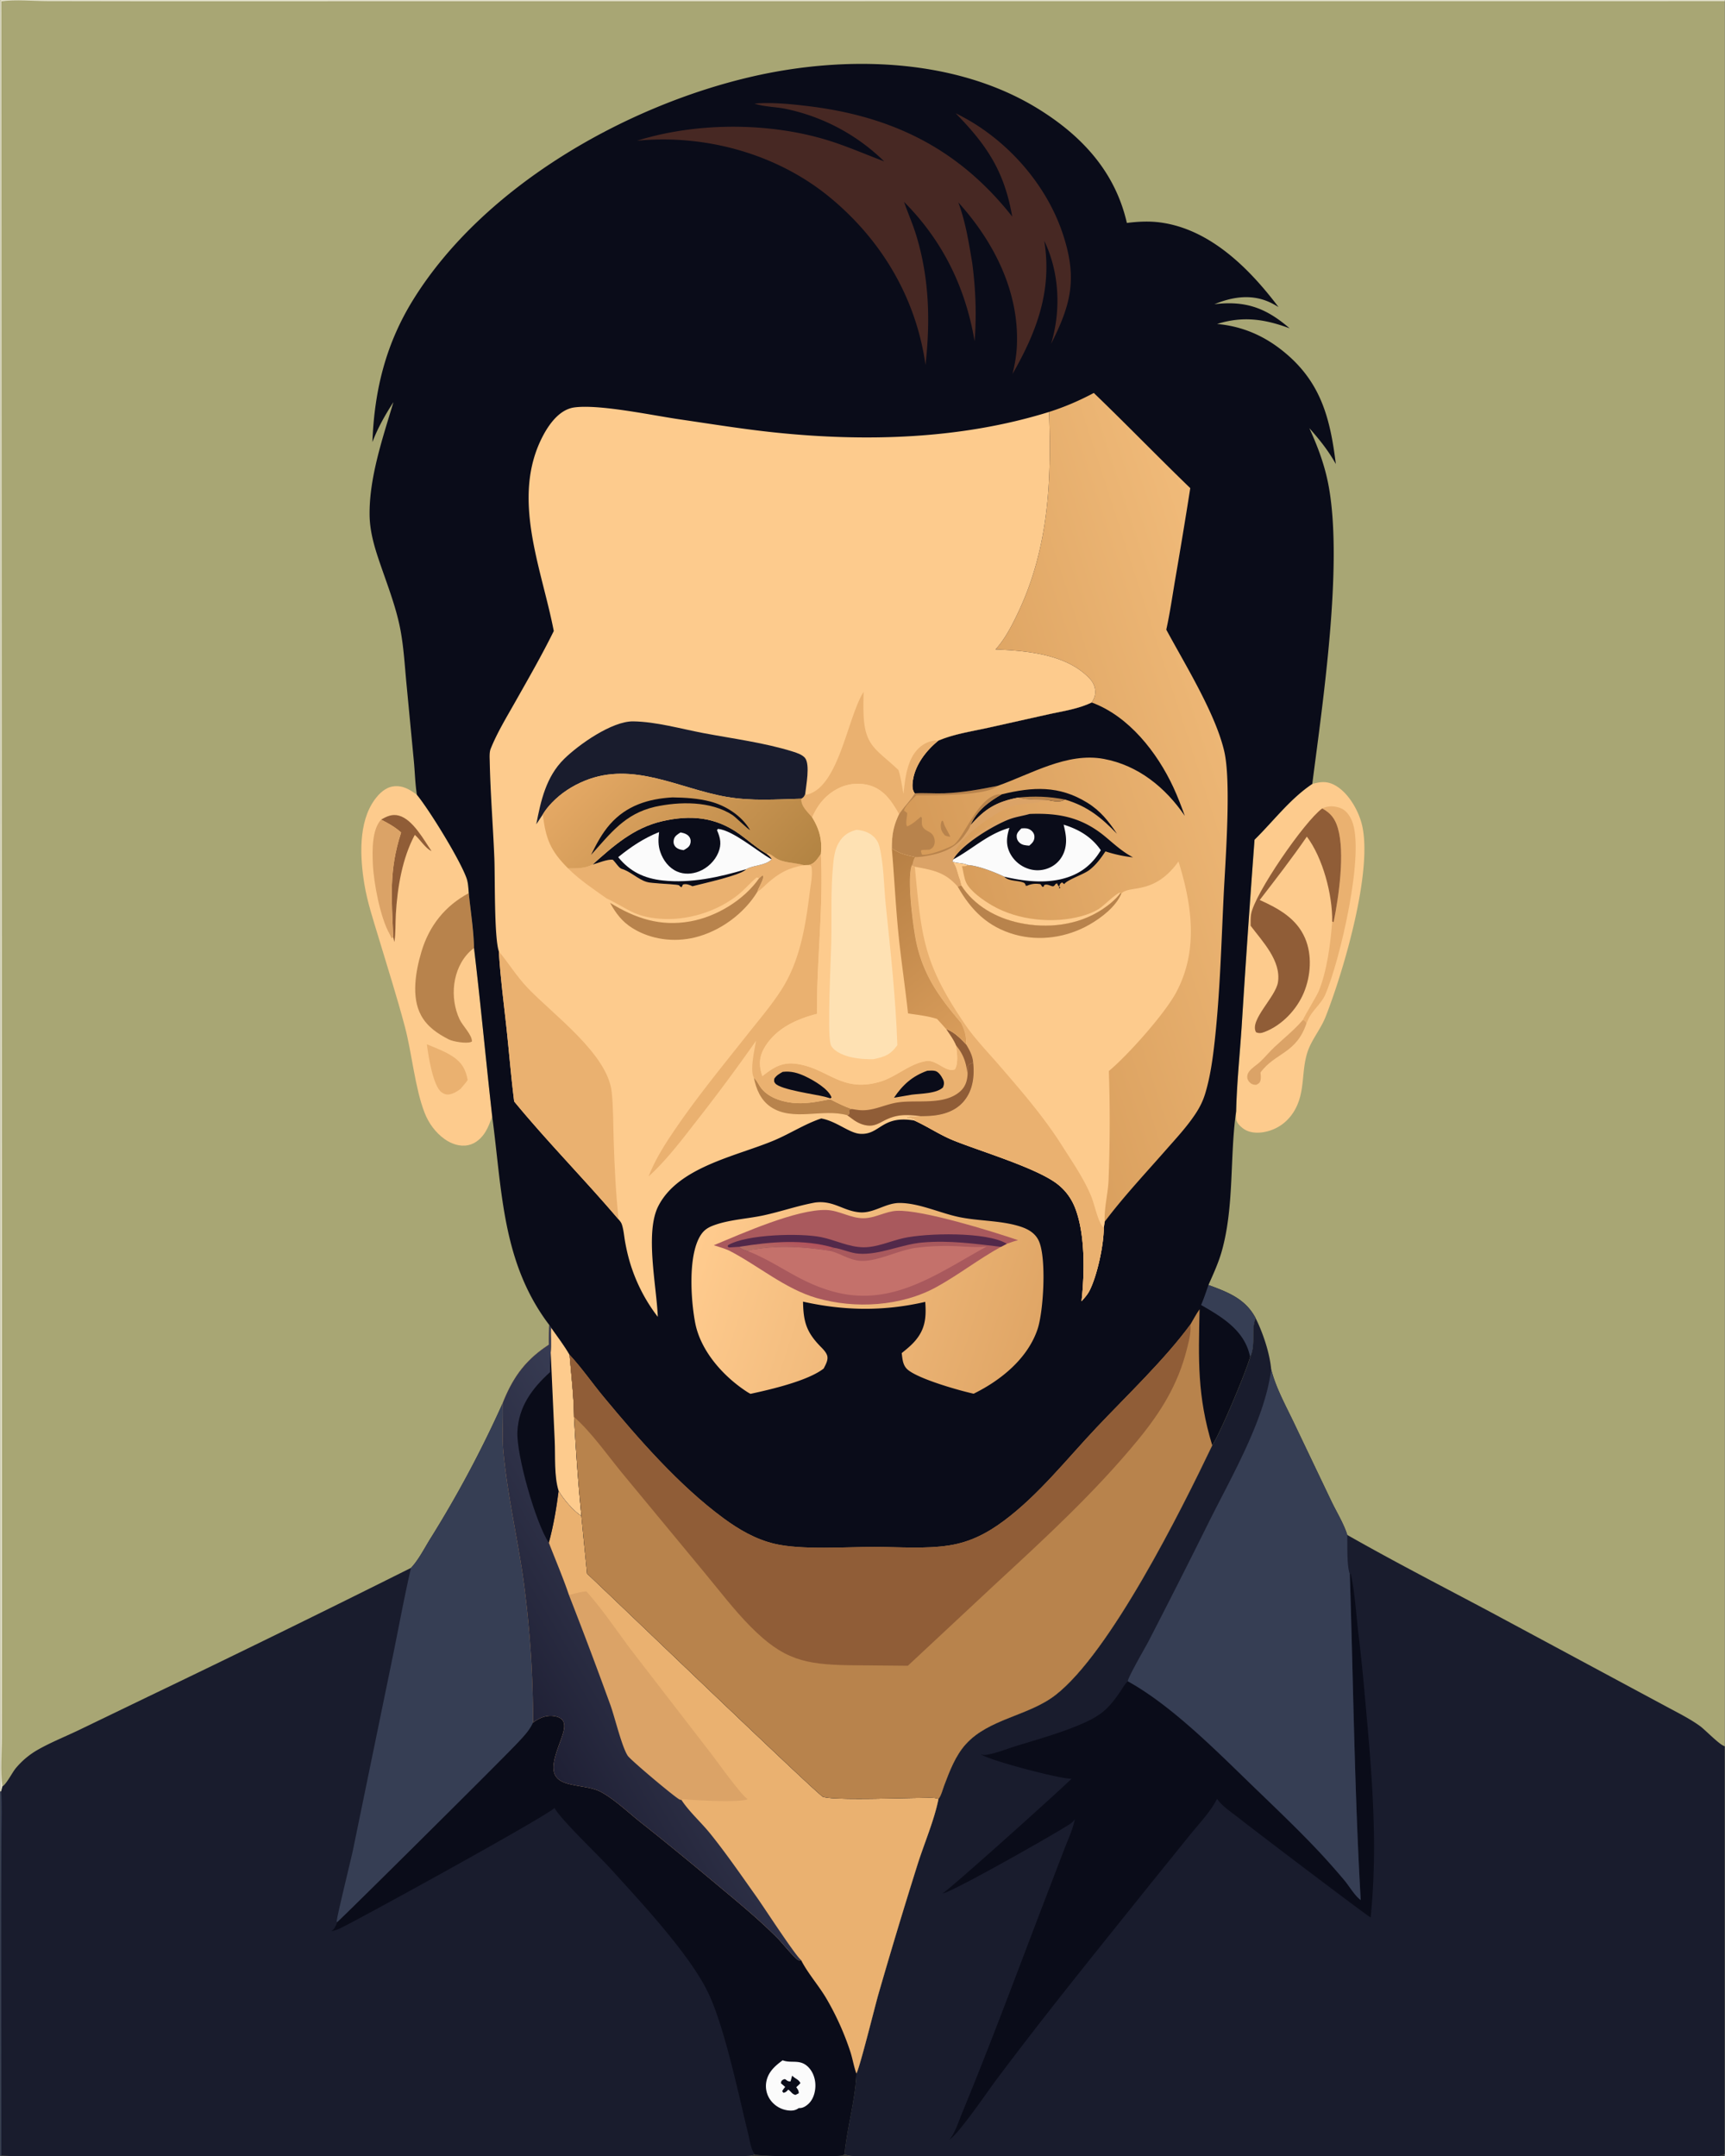
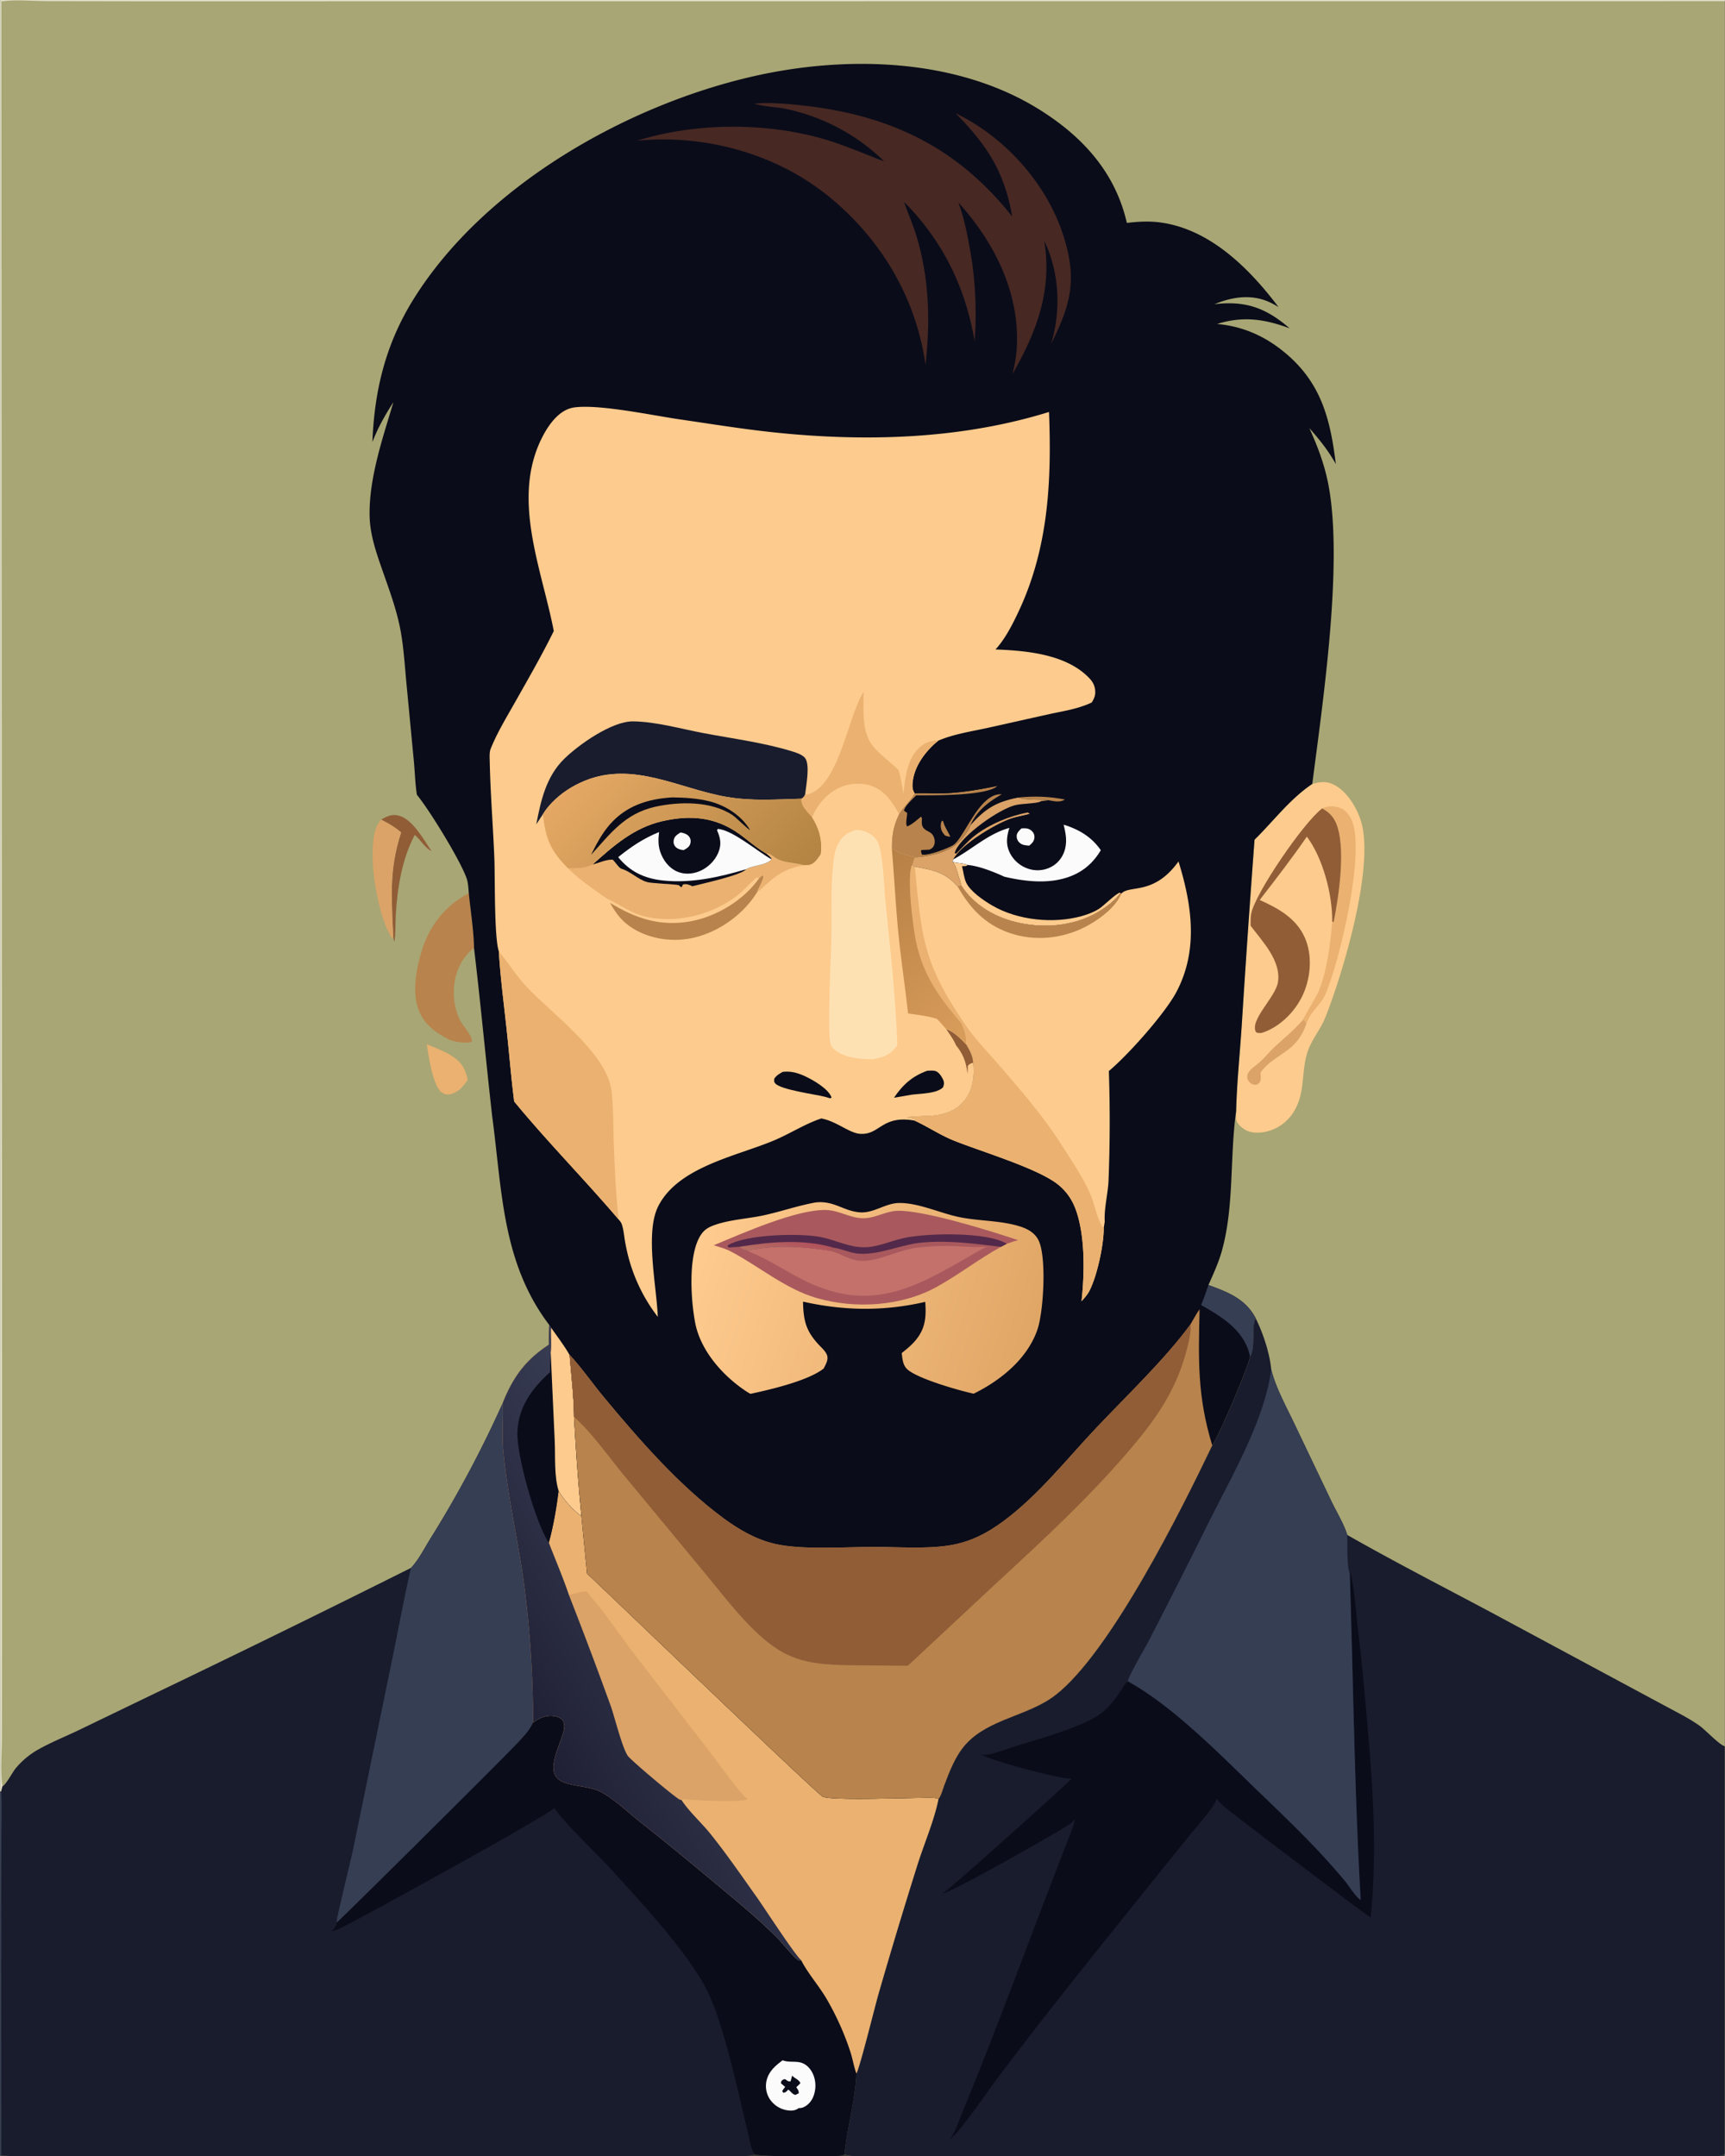
<svg xmlns="http://www.w3.org/2000/svg" version="1.1" style="display: block;" viewBox="0 0 1638 2048" width="1024" height="1280">
  <rect x="0" y="0" width="1638" height="2048" fill="#333333" stroke="none" />
  <defs>
    <linearGradient id="Gradient1" gradientUnits="userSpaceOnUse" x1="501.229" y1="1639.59" x2="671.723" y2="1539.08">
      <stop class="stop0" offset="0" stop-opacity="1" stop-color="rgb(31,32,53)" />
      <stop class="stop1" offset="1" stop-opacity="1" stop-color="rgb(55,59,82)" />
    </linearGradient>
    <linearGradient id="Gradient2" gradientUnits="userSpaceOnUse" x1="975.031" y1="1287.02" x2="661.143" y2="1186.55">
      <stop class="stop0" offset="0" stop-opacity="1" stop-color="rgb(224,166,102)" />
      <stop class="stop1" offset="1" stop-opacity="1" stop-color="rgb(255,203,142)" />
    </linearGradient>
    <linearGradient id="Gradient3" gradientUnits="userSpaceOnUse" x1="748.995" y1="1177.66" x2="746.022" y2="1193.25">
      <stop class="stop0" offset="0" stop-opacity="1" stop-color="rgb(177,83,92)" />
      <stop class="stop1" offset="1" stop-opacity="1" stop-color="rgb(181,110,100)" />
    </linearGradient>
    <linearGradient id="Gradient4" gradientUnits="userSpaceOnUse" x1="870.992" y1="820.964" x2="1207.4" y2="711.828">
      <stop class="stop0" offset="0" stop-opacity="1" stop-color="rgb(213,154,88)" />
      <stop class="stop1" offset="1" stop-opacity="1" stop-color="rgb(240,186,121)" />
    </linearGradient>
    <linearGradient id="Gradient5" gradientUnits="userSpaceOnUse" x1="724.408" y1="865.547" x2="570.092" y2="716.972">
      <stop class="stop0" offset="0" stop-opacity="1" stop-color="rgb(179,132,67)" />
      <stop class="stop1" offset="1" stop-opacity="1" stop-color="rgb(228,168,100)" />
    </linearGradient>
    <linearGradient id="Gradient6" gradientUnits="userSpaceOnUse" x1="819.147" y1="833.039" x2="932.452" y2="973.752">
      <stop class="stop0" offset="0" stop-opacity="1" stop-color="rgb(183,128,69)" />
      <stop class="stop1" offset="1" stop-opacity="1" stop-color="rgb(217,157,91)" />
    </linearGradient>
  </defs>
  <path transform="translate(0,0)" fill="rgb(168,166,116)" d="M 0 0 L 0.746 0 L 1638 0 L 1638 1.11 L 1638 1658.75 L 1638 2046.25 C 1637.13 2046.68 1636.26 2047.22 1635.32 2047.5 C 1628.33 2049.55 1597.22 2048 1587.9 2048 L 1454.48 2048.02 L 813.234 2048 C 809.129 2047.96 805.592 2048.27 801.87 2046.31 C 801.183 2046.73 800.762 2047.05 800.03 2047.32 C 794.599 2049.33 721.586 2048.54 717.138 2046.52 C 714.817 2047.58 713.077 2047.87 710.558 2047.94 C 667.231 2049.05 623.603 2048.01 580.25 2048.02 L 321.15 2048.04 L 111.916 2048.03 C 75.096 2048.03 37.841 2049.2 1.064 2047.73 L 0 2047.75 L 0 1701.73 L 0 0 z" />
  <path transform="translate(0,0)" fill="rgb(227,225,204)" d="M 0.746 0 L 1638 0 L 1638 1.11 L 475.819 1.178 L 139.554 1.226 L 44.829 1.078 C 30.967 1.037 14.694 -0.631 1.079 1.279 L 0.746 0 z" />
  <path transform="translate(0,0)" fill="rgb(227,225,204)" d="M 0 0 L 0.746 0 L 1.079 1.279 L 1.669 1223.63 L 1.696 1553.19 L 1.585 1650.35 C 1.574 1665.33 -0.042 1682.21 2.103 1696.9 L 0.883 1701.75 L 0 1701.73 L 0 0 z" />
-   <path transform="translate(0,0)" fill="rgb(253,203,141)" d="M 467.305 1060.66 C 465.506 1065.42 463.743 1070.34 461.135 1074.73 C 457.442 1080.94 451.773 1086.28 444.522 1087.79 C 436.606 1089.43 428.6 1086.65 422.165 1082.09 C 413.484 1075.95 406.892 1066.88 403.074 1057.03 C 393.893 1033.36 391.078 1000.64 384.345 975.251 C 376.824 946.896 367.851 918.834 359.415 890.733 C 354.414 874.075 348.75 857.228 345.909 840.042 C 341.745 814.854 339.852 781.141 355.766 759.471 C 360.099 753.572 365.946 747.934 373.512 746.975 C 382.38 745.852 389.006 750.009 395.774 754.968 C 407.978 769.875 436.963 817.162 442.97 834.272 C 444.522 838.694 444.656 843.722 445.053 848.375 C 446.737 865.482 449.699 883.436 450.033 900.556 C 456.378 953.832 461.312 1007.33 467.305 1060.66 z" />
  <path transform="translate(0,0)" fill="rgb(234,177,112)" d="M 405.236 991.964 C 413.305 995.378 422.69 998.777 429.944 1003.66 C 438.671 1009.53 442.109 1015.83 444.001 1025.94 C 441.937 1028.89 439.557 1031.58 437.224 1034.33 C 434.333 1036.64 430.506 1038.89 426.821 1039.54 C 423.931 1040.04 421.537 1039.29 419.189 1037.57 C 410.987 1031.56 406.496 1002.24 405.236 991.964 z" />
  <path transform="translate(0,0)" fill="rgb(144,93,55)" d="M 361.771 778.563 C 367.261 775.421 372.204 773.006 378.713 774.783 C 391.904 778.385 402.347 797.805 409.656 808.449 C 403.747 805.804 398.835 797.367 393.768 793.047 C 381.81 815.312 377.195 843.365 375.753 868.488 C 375.255 877.165 375.708 886.292 374.376 894.862 L 373.297 890.172 C 371.799 853.288 369.041 826.877 380.786 790.774 C 375.056 785.639 368.592 782.037 361.771 778.563 z" />
  <path transform="translate(0,0)" fill="rgb(219,163,103)" d="M 373.297 890.172 L 371.774 891.34 C 371.184 889.948 370.621 888.587 369.868 887.274 C 360.92 871.693 354.585 838 353.907 820.028 C 353.449 807.888 352.946 788.153 361.771 778.563 C 368.592 782.037 375.056 785.639 380.786 790.774 C 369.041 826.877 371.799 853.288 373.297 890.172 z" />
  <path transform="translate(0,0)" fill="rgb(184,131,76)" d="M 450.033 900.556 C 448.67 901.558 447.336 902.601 446.118 903.778 C 429.297 920.03 426.699 947.743 436.301 968.283 C 439.164 974.407 448.26 983.06 448.051 989.351 C 447.699 989.508 447.354 989.684 446.995 989.824 C 442.661 991.511 430.081 989.429 425.963 987.309 C 415.27 981.804 405.69 975.362 399.774 964.568 C 390.163 947.033 394.681 922.181 400.08 904.059 C 407.427 879.398 422.465 860.487 445.053 848.375 C 446.737 865.482 449.699 883.436 450.033 900.556 z" />
  <path transform="translate(0,0)" fill="rgb(253,203,141)" d="M 1246.19 744.679 C 1253.99 742.552 1260.08 741.774 1267.58 745.842 C 1280.11 752.63 1289.62 769.025 1293.13 782.436 C 1304.53 826.093 1275.36 924.193 1258.71 966.184 C 1254.09 977.824 1245.34 987.81 1241.55 999.67 C 1235.57 1018.34 1239.69 1037.3 1229.2 1055.08 C 1223.28 1065.11 1214.22 1072.07 1202.87 1074.84 C 1196.17 1076.48 1187.98 1076.62 1181.93 1072.9 C 1179 1071.1 1174.62 1067.22 1174.01 1063.64 C 1173.57 1061.1 1173.83 1058.16 1173.88 1055.59 C 1174.52 1028.67 1177.4 1001.44 1179.16 974.536 A 15008.7 15008.7 0 0 1 1191.35 797.662 C 1209.29 780.018 1225.17 758.719 1246.19 744.679 z" />
  <path transform="translate(0,0)" fill="rgb(219,163,103)" d="M 1237.34 968.733 C 1239.57 969.793 1239.62 969.779 1240.71 971.98 C 1231.13 1000.97 1210.94 999.824 1197.02 1018.76 C 1197.26 1021.05 1197.56 1023.96 1197.03 1026.19 C 1196.41 1028.78 1195.1 1029.42 1192.89 1030.53 C 1190.99 1030.4 1189.56 1030.31 1187.96 1029.2 C 1186.04 1027.86 1184.62 1025.79 1184.43 1023.42 C 1184.28 1021.53 1184.92 1019.65 1186 1018.12 C 1188.59 1014.44 1193.39 1011.73 1196.68 1008.61 C 1201.41 1004.15 1205.55 999.079 1210.29 994.617 C 1219 986.419 1228.48 978.901 1236.36 969.87 L 1237.34 968.733 z" />
  <path transform="translate(0,0)" fill="rgb(234,177,112)" d="M 1255.65 767.936 C 1261.29 765.279 1266.79 765.434 1272.64 767.457 C 1278.01 769.31 1281.61 774.429 1283.75 779.44 C 1296.72 809.777 1272.21 913.147 1258.63 944.634 C 1254.62 953.937 1245.6 960.011 1241.88 969.429 C 1241.54 970.29 1241.1 971.141 1240.71 971.98 C 1239.62 969.779 1239.57 969.793 1237.34 968.733 C 1237.54 967.32 1250.34 946.233 1252.2 941.761 C 1260.27 922.296 1263.49 896.22 1265.13 875.386 L 1266.49 875.913 C 1271.33 851.88 1277.44 810.184 1270.46 786.525 C 1267.83 777.612 1263.72 772.411 1255.65 767.936 z" />
  <path transform="translate(0,0)" fill="rgb(144,93,55)" d="M 1255.65 767.936 C 1263.72 772.411 1267.83 777.612 1270.46 786.525 C 1277.44 810.184 1271.33 851.88 1266.49 875.913 L 1265.13 875.386 C 1265.46 849.795 1256.23 814.944 1241.05 794.721 C 1226.86 815.337 1211.55 835.081 1196.28 854.901 C 1214.09 862.93 1231.25 872.349 1239.33 891.179 C 1246.21 907.198 1244.81 927.042 1238.19 942.904 C 1231.49 958.975 1217.42 973.925 1200.96 980.223 C 1197.94 981.376 1195.79 981.83 1192.79 980.545 C 1186.17 969.151 1211.38 947.253 1213.6 933.046 C 1216.78 912.684 1198.91 894.355 1187.63 879.375 C 1187.64 875.838 1187.5 872.04 1188.05 868.545 C 1191.04 849.572 1238.82 780.064 1255.65 767.936 z" />
  <path transform="translate(0,0)" fill="rgb(25,28,45)" d="M 1192.43 1252.19 C 1199.31 1266.04 1205.76 1285.14 1207.15 1300.64 C 1211.53 1318.36 1221.5 1336.13 1229.31 1352.63 L 1264.48 1426.29 C 1269.26 1436.24 1276.32 1447.7 1279.43 1458.06 C 1324.03 1483.46 1369.78 1506.97 1415.09 1531.08 L 1583.74 1621.74 C 1593.98 1627.26 1605.06 1632.78 1614.49 1639.63 C 1619.48 1643.25 1633.54 1658.02 1638 1658.75 L 1638 2046.25 C 1637.13 2046.68 1636.26 2047.22 1635.32 2047.5 C 1628.33 2049.55 1597.22 2048 1587.9 2048 L 1454.48 2048.02 L 813.234 2048 C 809.129 2047.96 805.592 2048.27 801.87 2046.31 C 804.347 2020.6 812.003 1995.41 813.138 1969.55 C 815.562 1967.43 830.958 1905.31 833.945 1894.88 A 5364.8 5364.8 0 0 1 871.374 1770.8 C 877.704 1750.88 887.173 1728.98 891.203 1708.8 C 893.735 1705.75 895.162 1699.79 896.603 1695.98 C 901.752 1682.36 907.287 1667.63 917.222 1656.7 C 939.122 1632.6 976.47 1629.99 1001.98 1610.37 C 1054.14 1570.24 1121.99 1434.05 1151.18 1372.95 C 1158.87 1361.18 1183.4 1302.99 1187.21 1288.86 C 1192.78 1277.35 1187.74 1262.55 1192.43 1252.19 z" />
  <path transform="translate(0,0)" fill="rgb(10,12,25)" d="M 1281.84 1495.19 L 1282.8 1495.15 C 1286.71 1512.38 1287.92 1534.86 1290.15 1552.97 C 1293.62 1581.24 1296.01 1609.59 1298.53 1637.96 C 1303.99 1699.37 1307.86 1759.86 1301.64 1821.39 C 1298.98 1820.48 1189.45 1737.35 1176.22 1726.81 C 1169.88 1721.76 1160.1 1715.43 1155.79 1708.66 C 1149.88 1720.56 1139.06 1731.86 1130.68 1742.2 L 1093.27 1788.54 C 1043.19 1851.11 992.464 1913.46 944.543 1977.71 C 937.416 1987.27 909.777 2027.82 901.611 2032.29 C 906.921 2026.24 910.316 2015.11 913.4 2007.64 C 940.3 1942.48 964.954 1876.03 990.117 1810.16 L 1010.21 1757.76 C 1013.86 1748.22 1018.7 1738.06 1020.7 1728.05 C 1019.47 1729.82 1018.17 1731.19 1016.39 1732.4 C 1002.87 1741.51 905.049 1796.84 895.776 1798.4 C 895.526 1798.44 895.274 1798.46 895.023 1798.5 C 899.745 1796.77 1016.06 1692.11 1017.49 1689.59 C 1008.17 1690.32 938.022 1671.89 931.25 1666.26 C 933.136 1666.97 934.762 1667.18 936.776 1666.88 C 945.602 1665.56 955.225 1661.58 963.769 1658.92 C 985.857 1652.03 1008.78 1645.86 1029.89 1636.36 C 1046.74 1628.79 1053.62 1621.77 1063.85 1606.81 C 1065.95 1603.74 1068.21 1599.48 1071.01 1597.07 C 1112.32 1619.85 1154.87 1662.88 1188.92 1695.8 C 1210.38 1716.55 1232.19 1737.2 1252.64 1758.95 A 700.663 700.663 0 0 1 1276.84 1786.31 C 1281.35 1791.7 1286.66 1800.95 1292.21 1804.86 C 1286.26 1701.83 1285.17 1598.33 1281.84 1495.19 z" />
  <path transform="translate(0,0)" fill="rgb(54,62,84)" d="M 1207.15 1300.64 C 1211.53 1318.36 1221.5 1336.13 1229.31 1352.63 L 1264.48 1426.29 C 1269.26 1436.24 1276.32 1447.7 1279.43 1458.06 C 1279.68 1467.18 1278.85 1487.33 1281.84 1495.19 C 1285.17 1598.33 1286.26 1701.83 1292.21 1804.86 C 1286.66 1800.95 1281.35 1791.7 1276.84 1786.31 A 700.663 700.663 0 0 0 1252.64 1758.95 C 1232.19 1737.2 1210.38 1716.55 1188.92 1695.8 C 1154.87 1662.88 1112.32 1619.85 1071.01 1597.07 C 1071.12 1593.17 1087.57 1564.98 1090.36 1559.64 A 7726.4 7726.4 0 0 0 1147.89 1445.98 C 1169.33 1402.88 1201.36 1348.27 1207.15 1300.64 z" />
  <path transform="translate(0,0)" fill="rgb(25,28,45)" d="M 521.418 1258.52 L 523.225 1261 C 529.102 1269.49 535.686 1277.98 540.799 1286.93 C 542.371 1306.46 544.804 1326.31 545.004 1345.9 C 546.776 1377.22 548.916 1408.81 552.043 1440.03 L 557.416 1494.79 C 583.761 1519.47 777.118 1705.48 781.491 1706.79 C 791.666 1710.41 857.037 1707.85 872.822 1707.87 C 877.738 1707.88 886.866 1706.94 891.203 1708.8 C 887.173 1728.98 877.704 1750.88 871.374 1770.8 A 5364.8 5364.8 0 0 0 833.945 1894.88 C 830.958 1905.31 815.562 1967.43 813.138 1969.55 C 812.003 1995.41 804.347 2020.6 801.87 2046.31 C 801.183 2046.73 800.762 2047.05 800.03 2047.32 C 794.599 2049.33 721.586 2048.54 717.138 2046.52 C 714.817 2047.58 713.077 2047.87 710.558 2047.94 C 667.231 2049.05 623.603 2048.01 580.25 2048.02 L 321.15 2048.04 L 111.916 2048.03 C 75.096 2048.03 37.841 2049.2 1.064 2047.73 L 0 2047.75 L 0 1701.73 L 0.883 1701.75 L 2.103 1696.9 C 6.007 1694.64 11.407 1683.68 14.782 1679.64 A 76.181 76.181 0 0 1 35.817 1662.05 C 47.714 1655.28 60.936 1649.95 73.323 1644.07 L 140.54 1611.63 A 16984.6 16984.6 0 0 0 390.151 1489.36 C 397.099 1482.11 402.851 1470.82 408.135 1462.25 A 1066.36 1066.36 0 0 0 477.276 1332.8 C 486.953 1308.27 498.997 1291.76 521.149 1277.33 C 520.97 1271.07 521.248 1264.79 521.418 1258.52 z" />
  <path transform="translate(0,0)" fill="rgb(54,62,84)" d="M 0 1701.73 L 0.883 1701.75 C 1.84 1715.53 1.185 1729.63 1.134 1743.44 L 0.924 1817.87 L 1.064 2047.73 L 0 2047.75 L 0 1701.73 z" />
  <path transform="translate(0,0)" fill="rgb(54,62,84)" d="M 477.276 1332.8 L 477.328 1333.81 C 477.989 1348.46 476.443 1363 477.769 1377.7 C 481.404 1417.96 490.574 1457.71 496.518 1497.65 A 1012.69 1012.69 0 0 1 506.125 1636.31 C 502.852 1643.85 496.511 1650.26 490.94 1656.21 C 476.282 1671.86 321.861 1825.09 320.073 1825.92 L 319.632 1825.31 C 319.135 1822.95 333.29 1765.92 335.099 1757.09 L 372.259 1576.39 C 378.24 1547.4 383.495 1518.2 390.151 1489.36 C 397.099 1482.11 402.851 1470.82 408.135 1462.25 A 1066.36 1066.36 0 0 0 477.276 1332.8 z" />
  <path transform="translate(0,0)" fill="rgb(10,12,25)" d="M 506.125 1636.31 C 511.714 1632.03 518.083 1629.25 525.326 1630.06 C 528.368 1630.4 532.085 1631.47 534.043 1633.99 C 536.096 1636.64 535.94 1640.25 535.325 1643.36 C 533.047 1654.91 520.888 1676.03 527.433 1686.88 C 531.315 1693.32 540.248 1694.74 547.005 1696.09 C 554.834 1697.64 563.838 1698.45 570.915 1702.36 C 584.237 1709.73 597.067 1722.2 609.133 1731.72 C 633.549 1750.99 657.386 1770.7 681.252 1790.64 C 700.885 1807.05 720.731 1823.31 738.752 1841.51 C 742.547 1845.35 754.273 1859.98 758.073 1861.93 C 758.634 1862.22 760.098 1862.11 760.713 1861.96 C 760.842 1862.21 760.969 1862.47 761.101 1862.72 C 767.85 1875.56 778.009 1886.74 785.265 1899.38 A 262.456 262.456 0 0 1 807.509 1949.1 C 809.645 1955.76 810.797 1963.09 813.138 1969.55 C 812.003 1995.41 804.347 2020.6 801.87 2046.31 C 801.183 2046.73 800.762 2047.05 800.03 2047.32 C 794.599 2049.33 721.586 2048.54 717.138 2046.52 C 713.344 2043.76 711.704 2032.06 710.499 2027.18 C 701.363 1990.17 688.237 1926.24 672.608 1893.33 C 655.076 1856.41 607.945 1806.3 579.852 1775.23 C 568.451 1762.62 532.634 1728.65 526.458 1717.37 C 520.12 1724.59 346.12 1820.24 324.676 1830.83 C 321.292 1832.5 318.312 1833.92 314.513 1834.34 C 317.645 1832.42 318.805 1829.22 320.073 1825.92 C 321.861 1825.09 476.282 1671.86 490.94 1656.21 C 496.511 1650.26 502.852 1643.85 506.125 1636.31 z" />
  <path transform="translate(0,0)" fill="rgb(251,251,251)" d="M 743.143 1957.09 C 751.391 1960.29 759.284 1955.71 767.113 1963.15 C 772.06 1967.85 774.394 1974.96 774.252 1981.68 C 774.125 1987.7 772.139 1994.4 767.561 1998.56 C 765.005 2000.88 762.014 2002.74 758.5 2002.45 C 755.326 2004.76 752.391 2005.14 748.529 2004.71 A 24.369 24.369 0 0 1 731.418 1994.64 A 22.718 22.718 0 0 1 727.589 1977.8 C 729.255 1968.26 735.737 1962.58 743.143 1957.09 z" />
  <path transform="translate(0,0)" fill="rgb(10,12,25)" d="M 752.196 1971.63 C 754.776 1974.53 758.528 1975.23 760.019 1978.78 C 758.8 1980.22 757.523 1981.38 756.103 1982.62 C 757.466 1984.81 758.557 1985.8 758.442 1988.41 L 755.368 1989.96 C 752.267 1989.25 751.777 1987.59 749.4 1985.64 C 749.108 1985.39 748.802 1985.17 748.503 1984.94 C 746.794 1986.7 746.4 1987.38 743.967 1988 L 742.732 1986.5 C 743.32 1985.34 743.877 1984.48 744.712 1983.45 C 744.99 1983.1 745.281 1982.77 745.566 1982.43 A 121.128 121.128 0 0 0 741.518 1978.92 C 741.706 1976.78 742.46 1976.1 743.809 1974.54 L 742.102 1976.65 C 746.857 1972.58 745.601 1977.54 750.66 1977.13 L 752.196 1971.63 z" />
  <path transform="translate(0,0)" fill="rgb(234,177,112)" d="M 521.418 1258.52 L 523.225 1261 C 529.102 1269.49 535.686 1277.98 540.799 1286.93 C 542.371 1306.46 544.804 1326.31 545.004 1345.9 C 546.776 1377.22 548.916 1408.81 552.043 1440.03 L 557.416 1494.79 C 583.761 1519.47 777.118 1705.48 781.491 1706.79 C 791.666 1710.41 857.037 1707.85 872.822 1707.87 C 877.738 1707.88 886.866 1706.94 891.203 1708.8 C 887.173 1728.98 877.704 1750.88 871.374 1770.8 A 5364.8 5364.8 0 0 0 833.945 1894.88 C 830.958 1905.31 815.562 1967.43 813.138 1969.55 C 810.797 1963.09 809.645 1955.76 807.509 1949.1 A 262.456 262.456 0 0 0 785.265 1899.38 C 778.009 1886.74 767.85 1875.56 761.101 1862.72 C 760.969 1862.47 760.842 1862.21 760.713 1861.96 C 760.098 1862.11 758.634 1862.22 758.073 1861.93 C 754.273 1859.98 742.547 1845.35 738.752 1841.51 C 720.731 1823.31 700.885 1807.05 681.252 1790.64 C 657.386 1770.7 633.549 1750.99 609.133 1731.72 C 597.067 1722.2 584.237 1709.73 570.915 1702.36 C 563.838 1698.45 554.834 1697.64 547.005 1696.09 C 540.248 1694.74 531.315 1693.32 527.433 1686.88 C 520.888 1676.03 533.047 1654.91 535.325 1643.36 C 535.94 1640.25 536.096 1636.64 534.043 1633.99 C 532.085 1631.47 528.368 1630.4 525.326 1630.06 C 518.083 1629.25 511.714 1632.03 506.125 1636.31 A 1012.69 1012.69 0 0 0 496.518 1497.65 C 490.574 1457.71 481.404 1417.96 477.769 1377.7 C 476.443 1363 477.989 1348.46 477.328 1333.81 L 477.276 1332.8 C 486.953 1308.27 498.997 1291.76 521.149 1277.33 C 520.97 1271.07 521.248 1264.79 521.418 1258.52 z" />
  <path transform="translate(0,0)" fill="rgb(219,163,103)" d="M 556.684 1511.62 C 572.464 1529.18 586.155 1550.03 600.473 1568.88 L 675.731 1666.44 C 681.345 1673.75 704.253 1705.92 710.087 1709.09 C 702.067 1712.52 659.537 1710.16 648.56 1709.02 L 647.049 1709.81 C 646.523 1709.7 645.966 1709.69 645.469 1709.48 C 641.375 1707.78 598.97 1672.08 596.091 1667.87 C 590.54 1659.73 583.731 1631.2 579.662 1619.89 A 4408.07 4408.07 0 0 0 540.157 1515.03 C 545.614 1513.8 551.112 1512.19 556.684 1511.62 z" />
  <path transform="translate(0,0)" fill="url(#Gradient1)" d="M 521.418 1258.52 L 523.225 1261 C 529.102 1269.49 535.686 1277.98 540.799 1286.93 C 542.371 1306.46 544.804 1326.31 545.004 1345.9 C 546.776 1377.22 548.916 1408.81 552.043 1440.03 C 544.627 1435.4 534.627 1423.75 530.359 1416.11 C 528.37 1432.17 525.384 1449.81 521.062 1465.38 C 527.413 1481.88 534.496 1498.3 540.157 1515.03 A 4408.07 4408.07 0 0 1 579.662 1619.89 C 583.731 1631.2 590.54 1659.73 596.091 1667.87 C 598.97 1672.08 641.375 1707.78 645.469 1709.48 C 645.966 1709.69 646.523 1709.7 647.049 1709.81 C 654.433 1721.07 665.902 1731.22 674.446 1741.85 C 689.879 1761.04 704.02 1781.66 718.297 1801.73 C 725.163 1811.38 754.921 1857.24 760.713 1861.96 C 760.098 1862.11 758.634 1862.22 758.073 1861.93 C 754.273 1859.98 742.547 1845.35 738.752 1841.51 C 720.731 1823.31 700.885 1807.05 681.252 1790.64 C 657.386 1770.7 633.549 1750.99 609.133 1731.72 C 597.067 1722.2 584.237 1709.73 570.915 1702.36 C 563.838 1698.45 554.834 1697.64 547.005 1696.09 C 540.248 1694.74 531.315 1693.32 527.433 1686.88 C 520.888 1676.03 533.047 1654.91 535.325 1643.36 C 535.94 1640.25 536.096 1636.64 534.043 1633.99 C 532.085 1631.47 528.368 1630.4 525.326 1630.06 C 518.083 1629.25 511.714 1632.03 506.125 1636.31 A 1012.69 1012.69 0 0 0 496.518 1497.65 C 490.574 1457.71 481.404 1417.96 477.769 1377.7 C 476.443 1363 477.989 1348.46 477.328 1333.81 L 477.276 1332.8 C 486.953 1308.27 498.997 1291.76 521.149 1277.33 C 520.97 1271.07 521.248 1264.79 521.418 1258.52 z" />
  <path transform="translate(0,0)" fill="rgb(10,12,25)" d="M 523.225 1261 C 529.102 1269.49 535.686 1277.98 540.799 1286.93 C 542.371 1306.46 544.804 1326.31 545.004 1345.9 C 546.776 1377.22 548.916 1408.81 552.043 1440.03 C 544.627 1435.4 534.627 1423.75 530.359 1416.11 C 528.37 1432.17 525.384 1449.81 521.062 1465.38 C 509.027 1448.03 490.11 1382.2 491.233 1359.82 C 492.43 1335.96 505.218 1318.85 522.282 1303.36 C 522.253 1297.14 522.363 1291.02 522.851 1284.81 C 523.886 1277.19 522.698 1268.79 523.225 1261 z" />
  <path transform="translate(0,0)" fill="rgb(253,203,141)" d="M 523.225 1261 C 529.102 1269.49 535.686 1277.98 540.799 1286.93 C 542.371 1306.46 544.804 1326.31 545.004 1345.9 C 546.776 1377.22 548.916 1408.81 552.043 1440.03 C 544.627 1435.4 534.627 1423.75 530.359 1416.11 C 526.013 1402.4 527.324 1382.93 526.66 1368.53 L 522.851 1284.81 C 523.886 1277.19 522.698 1268.79 523.225 1261 z" />
  <path transform="translate(0,0)" fill="rgb(10,12,25)" d="M 353.511 419.917 C 355.396 370.401 366.281 326.358 392.652 284.053 C 459.419 176.945 593.455 100.55 714.098 72.758 C 802.735 52.34 908.267 54.678 987.401 104.328 C 1028.23 129.943 1059.1 163.73 1070.1 211.785 C 1080.76 210.431 1091.37 209.892 1102.05 211.344 C 1149.35 217.766 1186.7 255.305 1214.11 291.663 C 1210.72 289.593 1207.13 287.597 1203.44 286.112 C 1186.69 279.365 1169.44 282.299 1153.21 288.994 A 100.343 100.343 0 0 1 1158.45 288.439 C 1186.03 286.27 1204.17 294.21 1224.71 311.876 C 1200.87 303.047 1180.46 300.038 1155.79 307.74 C 1178.38 309.771 1198.37 317.959 1216.32 331.879 C 1253.82 360.961 1263.11 396.046 1268.56 440.775 C 1261.39 427.948 1253.11 417.638 1243.39 406.677 C 1251.79 425.084 1258.49 443.106 1262.01 463.114 C 1275.25 538.268 1256.29 666.294 1246.19 744.679 C 1225.17 758.719 1209.29 780.018 1191.35 797.662 A 15008.7 15008.7 0 0 0 1179.16 974.536 C 1177.4 1001.44 1174.52 1028.67 1173.88 1055.59 L 1173.74 1056.54 C 1167.79 1099.72 1172.11 1145.98 1160.32 1188.22 C 1157.2 1199.4 1152.28 1210.04 1147.59 1220.63 C 1166.15 1227.48 1182.74 1233.73 1192.43 1252.19 C 1187.74 1262.55 1192.78 1277.35 1187.21 1288.86 C 1183.4 1302.99 1158.87 1361.18 1151.18 1372.95 C 1121.99 1434.05 1054.14 1570.24 1001.98 1610.37 C 976.47 1629.99 939.122 1632.6 917.222 1656.7 C 907.287 1667.63 901.752 1682.36 896.603 1695.98 C 895.162 1699.79 893.735 1705.75 891.203 1708.8 C 886.866 1706.94 877.738 1707.88 872.822 1707.87 C 857.037 1707.85 791.666 1710.41 781.491 1706.79 C 777.118 1705.48 583.761 1519.47 557.416 1494.79 L 552.043 1440.03 C 548.916 1408.81 546.776 1377.22 545.004 1345.9 C 544.804 1326.31 542.371 1306.46 540.799 1286.93 C 535.686 1277.98 529.102 1269.49 523.225 1261 L 521.418 1258.52 C 476.496 1199.28 476.785 1131.07 467.305 1060.66 C 461.312 1007.33 456.378 953.832 450.033 900.556 C 449.699 883.436 446.737 865.482 445.053 848.375 C 444.656 843.722 444.522 838.694 442.97 834.272 C 436.963 817.162 407.978 769.875 395.774 754.968 C 394.115 744.733 393.903 733.926 392.931 723.571 L 385.802 648.883 C 384.211 632.06 383.241 614.846 380.115 598.232 C 375.714 574.835 366.085 551.567 358.652 528.961 C 354.467 516.235 351.058 503.148 350.843 489.678 C 350.274 453.918 363.338 415.961 373.478 382.006 C 365.587 394.185 358.703 406.328 353.511 419.917 z" />
  <path transform="translate(0,0)" fill="rgb(54,62,84)" d="M 1147.59 1220.63 C 1166.15 1227.48 1182.74 1233.73 1192.43 1252.19 C 1187.74 1262.55 1192.78 1277.35 1187.21 1288.86 A 157.403 157.403 0 0 0 1186.23 1285.12 C 1180.02 1262.61 1159.58 1250.53 1140.59 1239.64 C 1143.27 1233.45 1145.37 1227 1147.59 1220.63 z" />
  <path transform="translate(0,0)" fill="rgb(71,40,35)" d="M 716.472 98.401 C 732.543 97.014 750.224 98.769 766.216 100.667 C 847.261 110.282 910.352 141.268 961.202 205.725 C 953.743 162.975 937.489 138.254 907.505 107.626 A 76.04 76.04 0 0 1 909.614 108.655 C 955.071 131.34 993.447 174.171 1009.35 222.448 C 1023.19 264.465 1017.23 288.794 998.067 326.736 C 1007.7 295.202 1006.15 258.83 991.61 228.737 C 999.334 275.786 984.466 315.146 961.48 355.238 C 963.605 346.527 965.2 337.757 965.624 328.784 C 968.063 277.178 943.78 229.572 910.016 192.275 C 916.939 210.92 919.972 230.394 923.241 249.92 C 926.51 274.983 927.435 298.96 925.492 324.149 C 916.808 272.968 895.194 228.687 858.453 191.767 C 862.121 202.417 866.706 212.65 870.01 223.465 C 882.364 263.907 883.539 304.824 878.841 346.571 C 869.894 283.221 837.235 228.04 787.98 187.46 C 737.674 146.013 669.497 127.367 604.824 133.681 C 659.389 116.59 725.764 116.054 780.685 131.659 C 801.038 137.441 819.833 145.872 839.568 153.277 A 188.378 188.378 0 0 0 746.421 103.493 C 736.889 101.433 726.433 101.63 717.209 98.654 C 716.962 98.574 716.717 98.485 716.472 98.401 z" />
  <path transform="translate(0,0)" fill="url(#Gradient2)" d="M 774.083 1142.28 C 791.685 1140.04 800.729 1150.4 816.499 1151.61 C 829.64 1152.61 840.844 1142.79 853.944 1142.72 C 872.343 1142.62 892.32 1152.21 910.408 1156.02 C 929.121 1159.96 949.145 1159.19 967.397 1164.64 C 975.112 1166.94 982.368 1170.54 986.155 1178.09 C 993.988 1193.7 991.012 1245.6 985.244 1262.67 C 975.787 1290.67 950.278 1311.26 924.578 1323.89 C 910.347 1320.76 873.567 1310.25 862.447 1301.48 C 857.24 1297.37 857.016 1291.41 856.24 1285.31 C 860.644 1281.75 865.051 1278.22 868.774 1273.93 C 878.743 1262.45 879.676 1251.28 878.581 1236.66 C 839.315 1245.72 801.776 1245.21 762.51 1236.45 C 762.871 1254.82 765.379 1264.74 778.304 1278.25 C 780.847 1280.91 783.981 1283.74 785.299 1287.25 C 786.895 1291.5 783.973 1296.3 782.117 1300 C 767.162 1311.7 731.405 1320 712.611 1324.02 A 49.345 49.345 0 0 1 708.444 1321.55 C 686.347 1306.93 665.11 1283.04 660.054 1256.42 C 655.923 1234.68 652.891 1190.34 666.198 1172 C 669.747 1167.11 674.257 1165.1 679.827 1163.22 C 693.992 1158.44 710.514 1157.64 725.217 1154.44 C 741.599 1150.87 757.609 1145.26 774.083 1142.28 z" />
  <path transform="translate(0,0)" fill="rgb(169,89,93)" d="M 677.742 1182.87 C 704.548 1171.7 756.914 1148.36 784.925 1149.39 C 796.965 1149.83 807.652 1157.27 819.908 1157.21 C 831.024 1157.15 840.783 1150.67 851.601 1150.16 C 875.673 1149.02 941.86 1169.51 966.785 1178.09 C 963.113 1178.9 959.62 1180.23 956.081 1181.48 L 950.523 1184.37 C 929.318 1196.01 910.185 1211.07 889.053 1222.66 C 855.625 1240.98 811.86 1243.52 775.467 1233.01 C 745.277 1224.3 719.86 1202.06 692.142 1187.84 C 687.569 1185.78 682.518 1184.42 677.742 1182.87 z" />
  <path transform="translate(0,0)" fill="rgb(82,41,74)" d="M 692.163 1184.99 L 690.96 1184.11 L 691.164 1182.89 C 708.598 1172.35 760.123 1171.14 779.782 1175.17 C 793.264 1177.93 806.213 1184.75 820.158 1184.81 C 832.639 1184.86 845.509 1178.95 857.607 1176.17 C 879.094 1171.23 937.2 1169.79 956.081 1181.48 L 950.523 1184.37 C 925.059 1181.4 901.793 1178.06 875.976 1180.26 C 855.939 1181.97 835.32 1192.29 815.465 1190.88 C 807.315 1190.3 799.884 1186.41 791.973 1185.31 C 790.181 1186.34 788.484 1187.47 786.438 1187.89 C 764.04 1184.66 741.933 1182.98 719.433 1186.36 C 716.622 1186.78 712.503 1186.92 710.146 1188.48 C 706.763 1187.5 704.395 1186.86 701.841 1184.37 L 692.163 1184.99 z" />
  <path transform="translate(0,0)" fill="url(#Gradient3)" d="M 701.841 1184.37 C 731.132 1179.56 763.135 1176.64 791.973 1185.31 C 790.181 1186.34 788.484 1187.47 786.438 1187.89 C 764.04 1184.66 741.933 1182.98 719.433 1186.36 C 716.622 1186.78 712.503 1186.92 710.146 1188.48 C 706.763 1187.5 704.395 1186.86 701.841 1184.37 z" />
  <path transform="translate(0,0)" fill="rgb(196,113,107)" d="M 786.438 1187.89 C 786.777 1187.96 787.118 1188.02 787.456 1188.09 C 797.655 1190.28 806.425 1197.05 816.991 1197.66 C 833.229 1198.6 852.968 1187.54 869.894 1185.31 A 225.098 225.098 0 0 1 906.106 1183.69 C 916.226 1184.03 926.925 1185.22 936.966 1184.05 C 889.894 1209.87 846.58 1242.78 789.88 1226.51 C 757.381 1217.19 738.735 1199.69 710.146 1188.48 C 712.503 1186.92 716.622 1186.78 719.433 1186.36 C 741.933 1182.98 764.04 1184.66 786.438 1187.89 z" />
  <path transform="translate(0,0)" fill="rgb(184,131,76)" d="M 1130.48 1258.07 C 1133.3 1253.31 1135.96 1248.17 1139.17 1243.67 C 1138.09 1291.65 1136.89 1326.09 1151.18 1372.95 C 1121.99 1434.05 1054.14 1570.24 1001.98 1610.37 C 976.47 1629.99 939.122 1632.6 917.222 1656.7 C 907.287 1667.63 901.752 1682.36 896.603 1695.98 C 895.162 1699.79 893.735 1705.75 891.203 1708.8 C 886.866 1706.94 877.738 1707.88 872.822 1707.87 C 857.037 1707.85 791.666 1710.41 781.491 1706.79 C 777.118 1705.48 583.761 1519.47 557.416 1494.79 L 552.043 1440.03 C 548.916 1408.81 546.776 1377.22 545.004 1345.9 C 544.804 1326.31 542.371 1306.46 540.799 1286.93 C 552.274 1299.28 562.202 1313.73 573.003 1326.76 C 606.402 1367.04 644.765 1411.07 686.787 1442.04 C 701.556 1452.93 717.248 1462.09 735.255 1466.41 C 760.912 1472.57 803.19 1469.4 830.576 1469.42 C 853.542 1469.44 878.998 1471.56 901.617 1467.94 C 921.231 1464.81 937.245 1456.55 953.11 1444.76 C 986.234 1420.16 1013.03 1385.94 1041.3 1356.02 C 1069.91 1325.73 1106.29 1291.16 1130.48 1258.07 z" />
  <path transform="translate(0,0)" fill="rgb(144,93,55)" d="M 1130.48 1258.07 C 1131.23 1265.83 1128.94 1274.19 1127.05 1281.69 C 1118.53 1315.57 1102.07 1341.78 1080.17 1368.39 C 1039.7 1417.57 991.916 1461.63 945.192 1504.72 L 862.063 1582.32 L 806.258 1581.81 C 763.934 1581.09 743.847 1576.52 712.862 1545.31 C 696.92 1529.25 682.767 1510.5 668.294 1493.1 L 590.57 1399.13 C 576.174 1381.56 561.907 1360.98 545.004 1345.9 C 544.804 1326.31 542.371 1306.46 540.799 1286.93 C 552.274 1299.28 562.202 1313.73 573.003 1326.76 C 606.402 1367.04 644.765 1411.07 686.787 1442.04 C 701.556 1452.93 717.248 1462.09 735.255 1466.41 C 760.912 1472.57 803.19 1469.4 830.576 1469.42 C 853.542 1469.44 878.998 1471.56 901.617 1467.94 C 921.231 1464.81 937.245 1456.55 953.11 1444.76 C 986.234 1420.16 1013.03 1385.94 1041.3 1356.02 C 1069.91 1325.73 1106.29 1291.16 1130.48 1258.07 z" />
-   <path transform="translate(0,0)" fill="url(#Gradient4)" d="M 1038.7 373.269 C 1069.62 403.033 1099.46 433.864 1130.32 463.698 A 6211.6 6211.6 0 0 1 1116.07 550.001 C 1113.34 565.997 1111.05 582.26 1107.53 598.098 C 1125.33 631.18 1154.19 677.586 1162.57 713.601 C 1169.44 743.083 1163.61 818.015 1162 851.263 C 1159.78 897.138 1158.53 943.622 1153.48 989.283 C 1151.67 1005.67 1149.31 1022.84 1144.54 1038.65 C 1142.41 1045.7 1139.43 1051.73 1135.37 1057.89 C 1127.07 1070.49 1116.36 1081.9 1106.42 1093.23 C 1087.07 1115.27 1066.73 1136.99 1049.08 1160.43 L 1048.12 1166.47 C 1048.2 1182.51 1041.82 1211.91 1034.61 1226.02 C 1032.67 1229.81 1029.87 1232.91 1027.04 1236.06 C 1029.93 1209.52 1030.71 1173.26 1021.21 1148.07 C 1017.74 1138.88 1012.15 1131.07 1004.43 1124.98 C 984.878 1109.54 931.222 1093.73 905.498 1083.33 C 892.441 1078.05 881.1 1070.25 868.38 1064.43 L 869.541 1063.69 C 867.543 1062.25 863.926 1062.16 861.471 1061.8 C 863.943 1060.17 870.112 1060.89 873.309 1060.42 L 874.248 1060.28 C 877.548 1060.23 880.86 1060.18 884.152 1059.93 C 896.011 1059.01 907.605 1055.36 915.416 1045.92 C 923.953 1035.6 925.47 1022.37 924.143 1009.48 C 923.612 1002.78 920.756 997.653 917.414 992.01 C 917.717 984.063 916.132 979.082 912.823 971.86 C 899.933 956.649 887.843 941.665 879.44 923.361 A 134.672 134.672 0 0 1 870.215 895.712 C 867.012 881.126 861.115 834.892 865.752 822.197 C 866.609 821.08 866.453 821.541 866.738 820.316 C 867.311 817.843 867.779 816.283 869.1 814.096 C 860.45 812.287 854.219 810.928 846.856 805.891 C 846.833 793.424 848.273 784.663 853.678 773.398 C 858.124 766.387 864.359 760.643 868.58 753.598 C 866.15 750.212 866.229 746.494 866.691 742.495 C 868.47 727.123 879.375 712.89 891.077 703.513 C 905.824 697.218 922.585 694.797 938.212 691.337 L 996.676 678.281 C 1010.19 675.389 1024.14 673.31 1036.69 667.305 C 1038.32 664.88 1039.8 661.735 1040.01 658.793 C 1040.39 653.495 1038.61 648.758 1035.05 644.885 C 1013.48 621.468 975.095 618.073 945.341 616.93 C 954.468 606.957 961.309 593.49 967.071 581.276 C 995.672 520.661 998.687 457.02 996.153 391.318 C 1011.06 386.573 1024.89 380.633 1038.7 373.269 z" />
  <path transform="translate(0,0)" fill="rgb(184,131,76)" d="M 894.418 779.606 L 895.24 779.791 C 895.878 780.864 895.697 780.389 895.984 781.412 C 897.296 786.084 900.515 790.233 902.354 794.819 C 900.408 794.677 899.069 794.315 897.271 793.561 C 895.955 791.985 894.627 790.411 893.973 788.433 C 893.042 785.62 893.04 782.241 894.418 779.606 z" />
  <path transform="translate(0,0)" fill="rgb(10,12,25)" d="M 951.233 754.549 C 980.561 747.389 1005.6 745.901 1032.43 762.449 C 1044.95 770.167 1052.67 779.957 1060.69 792.009 C 1045.5 776.289 1032.66 765.876 1011.33 759.476 C 1006.08 762.566 1001.23 761.062 995.565 760.13 C 985.771 759.212 976.337 760.318 966.743 757.611 C 945.971 761.782 935.54 768.109 921.558 783.904 C 927.416 770.209 938.704 761.712 951.233 754.549 z" />
  <path transform="translate(0,0)" fill="rgb(184,131,76)" d="M 966.743 757.611 C 981.987 756.051 996.277 756.498 1011.33 759.476 C 1006.08 762.566 1001.23 761.062 995.565 760.13 C 985.771 759.212 976.337 760.318 966.743 757.611 z" />
  <path transform="translate(0,0)" fill="rgb(253,203,141)" d="M 904.37 818.381 C 909.015 820.256 914.612 819.537 918.84 821.684 C 917.457 823.126 915.452 822.681 913.499 822.772 C 914.798 827.694 915.345 833.897 917.482 838.436 C 921.447 846.856 934.339 855.564 942.148 860.122 C 966.352 874.252 1000.2 877.663 1027.1 870.239 C 1032.75 868.679 1038.57 866.491 1043.54 863.341 C 1048.19 860.398 1059.65 848.674 1063.6 847.895 L 1063.93 848.412 C 1059.55 854.465 1052.61 859.988 1046.39 864.063 C 1023.46 879.085 994.485 882.319 968.007 876.668 C 945.857 871.94 925.343 860.468 912.817 841.172 L 911.452 835.828 C 909.061 830.359 908.431 822.797 904.37 818.381 z" />
  <path transform="translate(0,0)" fill="rgb(219,163,103)" d="M 921.558 783.904 C 935.54 768.109 945.971 761.782 966.743 757.611 C 976.337 760.318 985.771 759.212 995.565 760.13 L 988.628 760.987 C 988.382 761.143 988.152 761.33 987.889 761.456 C 983.933 763.35 970.139 763.278 964.001 764.847 C 948.263 768.87 914.898 792.58 907.527 807.585 C 907.053 808.549 906.831 809.445 906.597 810.488 L 908.115 810.733 C 913.678 805.354 919.364 798.605 925.418 793.918 C 939.502 783.015 958.573 775.034 976.009 771.759 C 976.587 772.182 977.348 772.61 977.784 773.176 C 971.545 774.994 964.904 775.844 958.808 778.101 C 944.12 783.538 913.121 802.086 905.308 816.283 L 904.37 818.381 C 908.431 822.797 909.061 830.359 911.452 835.828 L 912.817 841.172 L 909.398 842.12 C 897.393 828.384 885.907 826.495 868.683 823.273 L 865.752 822.197 C 866.609 821.08 866.453 821.541 866.738 820.316 C 867.311 817.843 867.779 816.283 869.1 814.096 C 871.872 814.158 874.649 813.844 877.386 813.424 C 892.788 811.057 906.145 806.881 915.571 793.944 C 917.68 790.813 920.39 787.505 921.558 783.904 z" />
  <path transform="translate(0,0)" fill="rgb(184,131,76)" d="M 868.58 753.598 C 877.76 753.02 887.271 753.909 896.533 753.568 C 913.714 752.937 930.416 749.911 947.234 746.535 C 937.175 756.162 885.504 755.51 870.026 755.473 C 866.707 758.908 859.332 765.373 858.41 770.039 L 861.419 772.254 C 861.476 775.725 859.517 782.519 861.425 785.011 C 866.201 783.161 870.585 778.941 874.597 775.755 C 875.301 776.938 875.475 776.895 875.412 778.34 C 875.273 781.517 874.985 784.44 877.328 786.892 C 878.673 788.298 880.191 789.105 881.889 789.997 C 884.742 791.497 886.294 793.278 887.184 796.416 C 887.909 798.973 887.759 801.757 886.384 804.076 C 885.459 805.636 884.206 806.263 882.647 807.082 A 548.378 548.378 0 0 1 875.157 807.408 L 874.454 808.539 L 875.425 811.759 C 881.119 813.166 899.558 806.048 904.894 802.943 C 915.528 796.754 929.856 752.724 951.233 754.549 C 938.704 761.712 927.416 770.209 921.558 783.904 C 920.39 787.505 917.68 790.813 915.571 793.944 C 906.145 806.881 892.788 811.057 877.386 813.424 C 874.649 813.844 871.872 814.158 869.1 814.096 C 860.45 812.287 854.219 810.928 846.856 805.891 C 846.833 793.424 848.273 784.663 853.678 773.398 C 858.124 766.387 864.359 760.643 868.58 753.598 z" />
  <path transform="translate(0,0)" fill="rgb(10,12,25)" d="M 977.784 773.176 C 1006.24 772.072 1028.12 776.66 1050.27 795.326 C 1058.59 802.335 1066.24 809.326 1075.94 814.397 A 126.772 126.772 0 0 1 1049.75 808.741 C 1045.29 815.432 1040.79 821.607 1034.33 826.521 C 1028.73 830.784 1013.23 835.728 1010.62 839.858 L 1008.53 838.211 C 1006.7 839.247 1006.35 839.954 1005.89 842.035 C 1005.71 842.84 1005.71 843.138 1005.65 843.891 L 1006.99 843.276 C 1005.29 841.735 1004.61 841.315 1003.87 839.09 C 1001.5 839.768 1002.21 840.772 1000.54 841.74 C 998.886 842.697 994.359 838.912 991.479 840.898 L 991.132 842.283 L 989.278 842.38 L 989.806 842.405 L 988.06 839.911 C 983.299 839.073 979.092 839.527 974.726 841.65 L 974.869 840.32 L 974.313 841.84 C 973.545 840.089 973.671 839.12 971.823 838.358 C 966.719 836.255 957.53 837.167 953.676 832.788 C 944.319 828.402 929.086 822.342 918.84 821.684 C 914.612 819.537 909.015 820.256 904.37 818.381 L 905.308 816.283 C 913.121 802.086 944.12 783.538 958.808 778.101 C 964.904 775.844 971.545 774.994 977.784 773.176 z" />
  <path transform="translate(0,0)" fill="rgb(251,251,251)" d="M 969.927 786.927 C 970.787 786.862 971.647 786.785 972.509 786.771 C 975.554 786.721 978.072 787.533 980.228 789.778 C 981.757 791.371 982.451 793.349 982.295 795.545 C 982.036 799.182 980.02 801.017 977.407 803.295 C 974.005 803.027 970.68 802.899 968.048 800.401 C 966.183 798.632 965.378 796.643 965.428 794.079 C 965.487 791.031 967.925 788.917 969.927 786.927 z" />
  <path transform="translate(0,0)" fill="rgb(251,251,251)" d="M 1010.04 783.356 C 1024.58 787.845 1036.61 795.01 1045.35 807.623 C 1036.91 821.804 1025.23 830.603 1009.15 834.748 C 991.161 839.389 971.515 836.938 953.676 832.788 C 944.319 828.402 929.086 822.342 918.84 821.684 C 914.612 819.537 909.015 820.256 904.37 818.381 L 905.308 816.283 C 923.906 806.268 937.509 792.494 958.513 786.375 C 955.773 795.235 954.893 802.752 959.544 811.264 A 30.114 30.114 0 0 0 977.615 825.584 A 27.633 27.633 0 0 0 999.532 822.712 C 1005.81 818.902 1010.05 812.672 1011.59 805.517 C 1013.29 797.613 1011.86 791.074 1010.04 783.356 z" />
  <path transform="translate(0,0)" fill="rgb(10,12,25)" d="M 1036.69 667.305 C 1071.89 680.209 1098.8 714.621 1114.24 747.834 C 1118.35 756.675 1121.81 765.856 1125.13 775.017 C 1106.81 748.101 1080.86 726.944 1048.12 720.886 C 1013.2 714.426 978.956 735.386 947.234 746.535 C 930.416 749.911 913.714 752.937 896.533 753.568 C 887.271 753.909 877.76 753.02 868.58 753.598 C 866.15 750.212 866.229 746.494 866.691 742.495 C 868.47 727.123 879.375 712.89 891.077 703.513 C 905.824 697.218 922.585 694.797 938.212 691.337 L 996.676 678.281 C 1010.19 675.389 1024.14 673.31 1036.69 667.305 z" />
  <path transform="translate(0,0)" fill="rgb(253,203,141)" d="M 1064.87 848.822 C 1072.6 840.297 1095.71 850.932 1119.13 818.299 C 1131.87 859.354 1138.24 902.307 1117.21 942.175 C 1106.19 963.05 1070.75 1002.62 1052.99 1017.39 A 1440.95 1440.95 0 0 1 1052.71 1120.85 C 1052.21 1133.75 1048.33 1147.82 1049.08 1160.43 L 1048.12 1166.47 C 1048.2 1182.51 1041.82 1211.91 1034.61 1226.02 C 1032.67 1229.81 1029.87 1232.91 1027.04 1236.06 C 1029.93 1209.52 1030.71 1173.26 1021.21 1148.07 C 1017.74 1138.88 1012.15 1131.07 1004.43 1124.98 C 984.878 1109.54 931.222 1093.73 905.498 1083.33 C 892.441 1078.05 881.1 1070.25 868.38 1064.43 L 869.541 1063.69 C 867.543 1062.25 863.926 1062.16 861.471 1061.8 C 863.943 1060.17 870.112 1060.89 873.309 1060.42 L 874.248 1060.28 C 877.548 1060.23 880.86 1060.18 884.152 1059.93 C 896.011 1059.01 907.605 1055.36 915.416 1045.92 C 923.953 1035.6 925.47 1022.37 924.143 1009.48 C 923.612 1002.78 920.756 997.653 917.414 992.01 C 917.717 984.063 916.132 979.082 912.823 971.86 C 899.933 956.649 887.843 941.665 879.44 923.361 A 134.672 134.672 0 0 1 870.215 895.712 C 867.012 881.126 861.115 834.892 865.752 822.197 L 868.683 823.273 C 885.907 826.495 897.393 828.384 909.398 842.12 L 912.817 841.172 C 925.343 860.468 945.857 871.94 968.007 876.668 C 994.485 882.319 1023.46 879.085 1046.39 864.063 C 1052.61 859.988 1059.55 854.465 1063.93 848.412 L 1064.87 848.822 z" />
  <path transform="translate(0,0)" fill="rgb(184,131,76)" d="M 909.398 842.12 L 912.817 841.172 C 925.343 860.468 945.857 871.94 968.007 876.668 C 994.485 882.319 1023.46 879.085 1046.39 864.063 C 1052.61 859.988 1059.55 854.465 1063.93 848.412 L 1064.87 848.822 C 1059.62 861.333 1045.99 871.739 1034.57 878.29 C 1013.24 890.524 987.25 894.438 963.455 887.702 C 938.008 880.497 922.076 864.599 909.398 842.12 z" />
  <path transform="translate(0,0)" fill="rgb(234,177,112)" d="M 865.752 822.197 L 868.683 823.273 C 875.054 889.378 876.374 913.905 915.041 971.06 C 924.135 985.028 936.505 997.724 947.407 1010.31 C 968.633 1034.82 990.77 1060.28 1008.16 1087.72 C 1018.09 1103.4 1029.38 1119.57 1036.4 1136.82 C 1039.45 1144.32 1042.72 1161.41 1048.12 1166.47 C 1048.2 1182.51 1041.82 1211.91 1034.61 1226.02 C 1032.67 1229.81 1029.87 1232.91 1027.04 1236.06 C 1029.93 1209.52 1030.71 1173.26 1021.21 1148.07 C 1017.74 1138.88 1012.15 1131.07 1004.43 1124.98 C 984.878 1109.54 931.222 1093.73 905.498 1083.33 C 892.441 1078.05 881.1 1070.25 868.38 1064.43 L 869.541 1063.69 C 867.543 1062.25 863.926 1062.16 861.471 1061.8 C 863.943 1060.17 870.112 1060.89 873.309 1060.42 L 874.248 1060.28 C 877.548 1060.23 880.86 1060.18 884.152 1059.93 C 896.011 1059.01 907.605 1055.36 915.416 1045.92 C 923.953 1035.6 925.47 1022.37 924.143 1009.48 C 923.612 1002.78 920.756 997.653 917.414 992.01 C 917.717 984.063 916.132 979.082 912.823 971.86 C 899.933 956.649 887.843 941.665 879.44 923.361 A 134.672 134.672 0 0 1 870.215 895.712 C 867.012 881.126 861.115 834.892 865.752 822.197 z" />
  <path transform="translate(0,0)" fill="rgb(253,203,141)" d="M 525.779 599.422 C 514.368 540.045 484.708 472.945 515.34 414.305 C 521.377 402.749 531.315 388.93 545.244 387.029 C 568.99 383.788 619.114 394.526 645.193 398.332 C 675.242 402.717 705.443 407.647 735.643 410.803 C 822.137 419.841 912.642 417.295 996.153 391.318 C 998.687 457.02 995.672 520.661 967.071 581.276 C 961.309 593.49 954.468 606.957 945.341 616.93 C 975.095 618.073 1013.48 621.468 1035.05 644.885 C 1038.61 648.758 1040.39 653.495 1040.01 658.793 C 1039.8 661.735 1038.32 664.88 1036.69 667.305 C 1024.14 673.31 1010.19 675.389 996.676 678.281 L 938.212 691.337 C 922.585 694.797 905.824 697.218 891.077 703.513 C 879.375 712.89 868.47 727.123 866.691 742.495 C 866.229 746.494 866.15 750.212 868.58 753.598 C 864.359 760.643 858.124 766.387 853.678 773.398 C 848.273 784.663 846.833 793.424 846.856 805.891 C 854.219 810.928 860.45 812.287 869.1 814.096 C 867.779 816.283 867.311 817.843 866.738 820.316 C 866.453 821.541 866.609 821.08 865.752 822.197 C 861.115 834.892 867.012 881.126 870.215 895.712 A 134.672 134.672 0 0 0 879.44 923.361 C 887.843 941.665 899.933 956.649 912.823 971.86 C 916.132 979.082 917.717 984.063 917.414 992.01 C 920.756 997.653 923.612 1002.78 924.143 1009.48 C 925.47 1022.37 923.953 1035.6 915.416 1045.92 C 907.605 1055.36 896.011 1059.01 884.152 1059.93 C 880.86 1060.18 877.548 1060.23 874.248 1060.28 L 873.309 1060.42 C 870.112 1060.89 863.943 1060.17 861.471 1061.8 C 863.926 1062.16 867.543 1062.25 869.541 1063.69 L 868.38 1064.43 C 837.11 1058.96 835.647 1078.33 816.667 1077.02 C 806.344 1076.3 794.343 1065.07 779.839 1062.43 C 764.334 1067.6 750.102 1076.93 735.001 1083.29 C 699.314 1098.32 643.923 1108.32 624.971 1145.86 C 612.272 1171.01 623.494 1222.03 624.571 1250.89 A 159.142 159.142 0 0 1 600.341 1206.09 C 597.283 1197.43 595.147 1188.66 593.522 1179.64 C 592.567 1174.34 592.136 1167.99 590.372 1162.93 C 589.752 1161.15 588.564 1159.75 587.345 1158.36 C 555.044 1120.37 519.85 1084.84 488.151 1046.3 C 485.264 1023.55 483.448 1000.58 480.998 977.775 C 478.353 953.16 475.032 928.414 473.596 903.697 C 469.064 890.277 470.066 833.414 469.326 815.078 C 468.094 784.525 465.584 753.907 464.95 723.349 C 464.875 719.753 464.479 714.696 465.841 711.296 C 471.961 696.015 480.91 681.357 489.003 667.022 C 501.605 644.701 514.454 622.428 525.779 599.422 z" />
-   <path transform="translate(0,0)" fill="rgb(184,131,76)" d="M 715.841 1023.78 C 716.098 1024.04 716.36 1024.3 716.614 1024.57 C 719.22 1027.31 720.717 1031.12 723.122 1034.08 C 730.799 1043.54 745.047 1047.38 756.692 1047.9 C 767.361 1048.37 777.864 1046.2 788.279 1044.18 C 795.028 1047.65 801.587 1051.01 808.802 1053.45 L 806.563 1054.21 C 806.563 1054.64 806.575 1055.08 806.564 1055.51 C 806.531 1056.85 806.44 1057.48 805.923 1058.66 L 804.521 1059.37 C 781.239 1052.75 753.006 1065.58 731.969 1051.56 C 722.41 1045.19 718.003 1034.67 715.841 1023.78 z" />
  <path transform="translate(0,0)" fill="rgb(184,131,76)" d="M 720.889 834.162 L 724.114 831.37 C 724.71 832.179 724.924 832.74 724.701 833.806 C 723.791 838.15 720.478 842.771 719.127 847.14 C 706.392 868.051 683.652 884.623 659.871 890.462 C 639.949 895.353 617.932 892.532 600.427 881.593 C 590.601 875.452 584.749 867.565 579.235 857.616 C 603.331 872.384 626.798 880.35 655.483 875.22 C 680.315 870.779 706.408 854.986 720.889 834.162 z" />
  <path transform="translate(0,0)" fill="rgb(234,177,112)" d="M 764.557 754.337 C 765.97 754.839 765.662 754.992 766.925 754.653 C 796.786 746.629 804.755 681.358 820.022 657.248 C 819.929 664.305 819.741 671.402 820.006 678.455 C 821.149 708.923 832.194 711.656 852.453 730.82 L 853.205 731.542 C 855.457 738.784 856.494 746.604 857.913 754.055 C 859.569 739.115 861.294 720.488 873.349 709.88 C 878.233 705.583 884.572 703.042 891.077 703.513 C 879.375 712.89 868.47 727.123 866.691 742.495 C 866.229 746.494 866.15 750.212 868.58 753.598 C 864.359 760.643 858.124 766.387 853.678 773.398 C 846.919 761.438 839.566 750.02 825.531 746.008 A 41.298 41.298 0 0 0 793.805 750.077 C 783.077 756.163 776.045 765.274 771.192 776.41 C 766.616 770.922 760.665 766.207 760.862 758.689 C 763.131 757.37 763.546 756.63 764.557 754.337 z" />
  <path transform="translate(0,0)" fill="rgb(234,177,112)" d="M 727.21 810.57 C 730.685 810.431 732.918 812.411 735.618 814.387 C 743.274 819.992 754.445 819.131 763.308 821.833 C 748.48 824.521 739.987 829.037 728.682 839.037 C 725.646 841.723 722.574 845.059 719.127 847.14 C 720.478 842.771 723.791 838.15 724.701 833.806 C 724.924 832.74 724.71 832.179 724.114 831.37 L 720.889 834.162 L 718.404 833.513 C 712.252 838.726 707.146 844.94 700.799 849.995 C 680.579 866.099 652.541 874.702 626.772 872.736 C 601.674 870.821 596.123 862.92 575.92 853.408 C 563.392 844.493 550.262 835.824 539.374 824.892 C 547.693 824.842 554.963 825.129 562.559 821.299 C 567.818 819.904 576.515 816.084 581.759 816.646 C 584.243 818.776 587.591 824.58 590.234 825.342 C 598.533 827.735 605.559 835.156 613.74 837.67 C 617.471 838.816 622.104 838.74 625.999 839.22 C 628.361 839.512 644.197 840.15 644.846 841.051 C 645.546 842.022 646.177 842.339 647.207 842.881 C 647.273 842.702 647.326 842.517 647.406 842.343 C 647.739 841.621 648.125 840.926 648.489 840.219 C 651.493 839.273 654.734 840.542 657.491 841.85 C 666.074 839.586 704.431 831.25 708.475 825.68 C 715.712 821.519 726.519 822.466 732.702 816.334 C 732.077 814.061 729.008 812.084 727.21 810.57 z" />
  <path transform="translate(0,0)" fill="rgb(10,12,25)" d="M 562.559 821.299 C 582.53 803.423 601.722 786.333 628.607 780.112 C 655.524 773.884 679.234 775.934 702.026 792.196 C 709.944 797.845 717.6 804.777 725.882 809.781 L 727.21 810.57 C 729.008 812.084 732.077 814.061 732.702 816.334 C 726.519 822.466 715.712 821.519 708.475 825.68 C 704.431 831.25 666.074 839.586 657.491 841.85 C 654.734 840.542 651.493 839.273 648.489 840.219 C 648.125 840.926 647.739 841.621 647.406 842.343 C 647.326 842.517 647.273 842.702 647.207 842.881 C 646.177 842.339 645.546 842.022 644.846 841.051 C 644.197 840.15 628.361 839.512 625.999 839.22 C 622.104 838.74 617.471 838.816 613.74 837.67 C 605.559 835.156 598.533 827.735 590.234 825.342 C 587.591 824.58 584.243 818.776 581.759 816.646 C 576.515 816.084 567.818 819.904 562.559 821.299 z" />
  <path transform="translate(0,0)" fill="rgb(251,251,251)" d="M 646.148 790.758 C 646.411 790.794 646.676 790.817 646.937 790.868 C 649.803 791.432 653.108 792.616 654.699 795.256 C 655.972 797.368 656.102 799.637 655.274 801.938 C 654.247 804.797 651.596 806.201 649.089 807.559 C 646.015 807.182 642.511 806.295 640.709 803.534 C 639.392 801.516 639.274 799.375 639.907 797.093 C 640.768 793.985 643.609 792.387 646.148 790.758 z" />
  <path transform="translate(0,0)" fill="rgb(251,251,251)" d="M 625.791 790.381 C 625.015 797.043 624.744 802.827 626.959 809.294 C 629.675 817.221 635.045 824.414 642.873 827.863 C 649.494 830.78 657.042 830.392 663.691 827.77 C 671.758 824.588 678.729 817.931 682.05 809.892 C 685.339 801.929 684.073 796.059 680.808 788.559 L 681.729 787.36 C 695.871 788.727 718.72 808.337 731.779 815.814 L 732.702 816.334 C 726.519 822.466 715.712 821.519 708.475 825.68 C 683.044 833.266 655.9 839.283 629.209 836.35 C 611.679 834.424 598.115 827.963 586.956 814.225 C 599.291 804.214 611.003 796.409 625.791 790.381 z" />
  <path transform="translate(0,0)" fill="rgb(25,28,45)" d="M 509.16 783.004 C 513.494 760.396 518.536 737.794 535.484 721.048 C 549.355 707.342 581.103 684.934 601.258 685.229 C 622.954 685.546 646.471 692.303 667.791 696.35 C 695.68 701.644 726.043 705.494 753.14 714.038 C 756.758 715.178 761.905 716.943 764.354 719.937 C 769.464 726.185 765.349 746.662 764.557 754.337 C 763.546 756.63 763.131 757.37 760.862 758.689 C 736.602 759.333 713.792 761.121 689.631 756.914 C 644.742 749.098 601.454 722.884 555.409 741.576 C 543.626 746.359 532.908 753.239 524.064 762.426 C 520.828 765.787 517.666 769.649 515.313 773.687 L 509.16 783.004 z" />
  <path transform="translate(0,0)" fill="url(#Gradient5)" d="M 515.313 773.687 C 517.666 769.649 520.828 765.787 524.064 762.426 C 532.908 753.239 543.626 746.359 555.409 741.576 C 601.454 722.884 644.742 749.098 689.631 756.914 C 713.792 761.121 736.602 759.333 760.862 758.689 C 760.665 766.207 766.616 770.922 771.192 776.41 C 778.197 787.751 780.82 797.907 779.476 811.235 C 776.409 815.455 773.744 820.347 768.332 821.615 L 763.308 821.833 C 754.445 819.131 743.274 819.992 735.618 814.387 C 732.918 812.411 730.685 810.431 727.21 810.57 L 725.882 809.781 C 717.6 804.777 709.944 797.845 702.026 792.196 C 679.234 775.934 655.524 773.884 628.607 780.112 C 601.722 786.333 582.53 803.423 562.559 821.299 C 554.963 825.129 547.693 824.842 539.374 824.892 C 522.41 807.919 518.296 797.031 515.313 773.687 z" />
  <path transform="translate(0,0)" fill="rgb(10,12,25)" d="M 638.541 757.442 C 650.551 757.639 662.5 758.317 674.189 761.322 C 689.125 765.16 704.267 774.843 712.157 788.406 C 710.753 788.344 698.53 776.18 695.453 774.183 C 674.668 760.695 645.086 761.323 621.794 766.4 C 593.114 773.068 579.721 791.652 561.176 812.058 C 566.306 801.732 571.491 791.714 579.178 782.99 C 594.868 765.185 615.464 758.782 638.541 757.442 z" />
  <path transform="translate(0,0)" fill="rgb(234,177,112)" d="M 473.596 903.697 C 482.938 915.037 490.485 927.382 500.658 938.113 C 524.98 963.766 576.89 1001.05 580.789 1037.28 C 582.398 1052.23 582.163 1067.51 582.646 1082.54 C 583.464 1108.02 584.624 1133.01 587.345 1158.36 C 555.044 1120.37 519.85 1084.84 488.151 1046.3 C 485.264 1023.55 483.448 1000.58 480.998 977.775 C 478.353 953.16 475.032 928.414 473.596 903.697 z" />
-   <path transform="translate(0,0)" fill="rgb(234,177,112)" d="M 779.476 811.235 C 781.995 861.761 775.402 912.567 775.75 963.048 C 756.164 968.155 736.899 976.768 726.035 994.941 C 721.497 1002.53 720.509 1010.01 722.794 1018.54 A 76.779 76.779 0 0 0 723.893 1022.21 C 734.088 1014.21 742.32 1008.75 755.842 1010.51 C 786.144 1014.43 798.735 1038.39 835.64 1027.54 C 851.062 1023 863.644 1010.33 879.639 1007.9 C 889.446 1006.42 898.228 1019.17 906.713 1015.8 C 910.052 1010.89 908.951 999.697 907.887 993.938 L 907.677 992.855 C 905.32 987.336 901.573 982.32 898.259 977.331 C 906.328 980.36 911.585 985.91 917.414 992.01 C 920.756 997.653 923.612 1002.78 924.143 1009.48 C 925.47 1022.37 923.953 1035.6 915.416 1045.92 C 907.605 1055.36 896.011 1059.01 884.152 1059.93 C 880.86 1060.18 877.548 1060.23 874.248 1060.28 C 860.673 1058.6 851.542 1058.17 839.104 1064.73 C 835.606 1066.57 831.883 1068.68 827.892 1069.13 C 821.63 1069.84 815.026 1067.09 810.095 1063.44 L 804.521 1059.37 L 805.923 1058.66 C 806.44 1057.48 806.531 1056.85 806.564 1055.51 C 806.575 1055.08 806.563 1054.64 806.563 1054.21 L 808.802 1053.45 C 801.587 1051.01 795.028 1047.65 788.279 1044.18 C 777.864 1046.2 767.361 1048.37 756.692 1047.9 C 745.047 1047.38 730.799 1043.54 723.122 1034.08 C 720.717 1031.12 719.22 1027.31 716.614 1024.57 C 716.36 1024.3 716.098 1024.04 715.841 1023.78 C 711.786 1016.74 716.587 996.725 717.861 988.662 A 1782.76 1782.76 0 0 1 660.918 1065.41 C 647.211 1082.98 632.479 1102.52 615.893 1117.43 C 622.515 1100.15 633.159 1084.11 643.618 1068.94 C 664.291 1038.96 687.403 1010.94 709.955 982.373 C 720.892 968.521 732.575 954.929 742.085 940.04 C 759.809 912.292 764.92 879.384 768.923 847.338 C 769.851 839.91 771.978 830.074 770.361 822.773 L 768.332 821.615 C 773.744 820.347 776.409 815.455 779.476 811.235 z" />
  <path transform="translate(0,0)" fill="rgb(144,93,55)" d="M 898.259 977.331 C 906.328 980.36 911.585 985.91 917.414 992.01 C 920.756 997.653 923.612 1002.78 924.143 1009.48 C 921.54 1010.36 920.748 1010.38 919.003 1012.59 A 741.413 741.413 0 0 1 918.825 1020.18 C 917.29 1008.99 914.966 1001.57 907.677 992.855 C 905.32 987.336 901.573 982.32 898.259 977.331 z" />
  <path transform="translate(0,0)" fill="rgb(10,12,25)" d="M 743.193 1018.18 C 751.096 1017.22 757.682 1019.16 764.767 1022.49 C 772.351 1026.06 786.634 1034.25 789.601 1042.47 L 788.481 1043.34 L 783.223 1041.82 C 774.095 1039.5 741.158 1035.14 736.135 1029.13 C 734.698 1027.41 735.041 1026.72 735.234 1024.63 C 737.342 1021.41 739.963 1020.06 743.193 1018.18 z" />
  <path transform="translate(0,0)" fill="rgb(10,12,25)" d="M 880.548 1017.1 C 882.835 1017 885.823 1016.73 888.056 1017.3 C 891.363 1018.13 894.069 1022.43 895.427 1025.27 C 896.802 1028.15 896.572 1030.01 895.467 1032.9 C 889.421 1038.86 874.32 1038.76 865.892 1039.83 L 848.899 1042.74 C 857.334 1030.3 866.311 1022.23 880.548 1017.1 z" />
-   <path transform="translate(0,0)" fill="rgb(144,93,55)" d="M 918.825 1020.18 A 741.413 741.413 0 0 0 919.003 1012.59 C 920.748 1010.38 921.54 1010.36 924.143 1009.48 C 925.47 1022.37 923.953 1035.6 915.416 1045.92 C 907.605 1055.36 896.011 1059.01 884.152 1059.93 C 880.86 1060.18 877.548 1060.23 874.248 1060.28 C 860.673 1058.6 851.542 1058.17 839.104 1064.73 C 835.606 1066.57 831.883 1068.68 827.892 1069.13 C 821.63 1069.84 815.026 1067.09 810.095 1063.44 L 804.521 1059.37 L 805.923 1058.66 C 806.44 1057.48 806.531 1056.85 806.564 1055.51 C 806.575 1055.08 806.563 1054.64 806.563 1054.21 L 808.802 1053.45 A 108.127 108.127 0 0 0 815.528 1054.44 C 828.649 1055.85 839.532 1049.24 852.136 1047.27 C 870.618 1044.39 895.895 1050.22 911.323 1037.11 C 916.655 1032.58 918.459 1026.96 918.825 1020.18 z" />
  <path transform="translate(0,0)" fill="rgb(253,203,141)" d="M 771.192 776.41 C 776.045 765.274 783.077 756.163 793.805 750.077 A 41.298 41.298 0 0 1 825.531 746.008 C 839.566 750.02 846.919 761.438 853.678 773.398 C 848.273 784.663 846.833 793.424 846.856 805.891 C 854.219 810.928 860.45 812.287 869.1 814.096 C 867.779 816.283 867.311 817.843 866.738 820.316 C 866.453 821.541 866.609 821.08 865.752 822.197 C 861.115 834.892 867.012 881.126 870.215 895.712 A 134.672 134.672 0 0 0 879.44 923.361 C 887.843 941.665 899.933 956.649 912.823 971.86 C 916.132 979.082 917.717 984.063 917.414 992.01 C 911.585 985.91 906.328 980.36 898.259 977.331 C 901.573 982.32 905.32 987.336 907.677 992.855 L 907.887 993.938 C 908.951 999.697 910.052 1010.89 906.713 1015.8 C 898.228 1019.17 889.446 1006.42 879.639 1007.9 C 863.644 1010.33 851.062 1023 835.64 1027.54 C 798.735 1038.39 786.144 1014.43 755.842 1010.51 C 742.32 1008.75 734.088 1014.21 723.893 1022.21 A 76.779 76.779 0 0 1 722.794 1018.54 C 720.509 1010.01 721.497 1002.53 726.035 994.941 C 736.899 976.768 756.164 968.155 775.75 963.048 C 775.402 912.567 781.995 861.761 779.476 811.235 C 780.82 797.907 778.197 787.751 771.192 776.41 z" />
  <path transform="translate(0,0)" fill="url(#Gradient6)" d="M 846.856 805.891 C 854.219 810.928 860.45 812.287 869.1 814.096 C 867.779 816.283 867.311 817.843 866.738 820.316 C 866.453 821.541 866.609 821.08 865.752 822.197 C 861.115 834.892 867.012 881.126 870.215 895.712 A 134.672 134.672 0 0 0 879.44 923.361 C 887.843 941.665 899.933 956.649 912.823 971.86 C 916.132 979.082 917.717 984.063 917.414 992.01 C 911.585 985.91 906.328 980.36 898.259 977.331 A 298.467 298.467 0 0 0 889.783 967.895 C 881.013 965.049 871.337 964.058 862.243 962.657 C 859.503 937.181 855.582 911.822 853.07 886.327 C 850.432 859.562 849.152 832.687 846.856 805.891 z" />
  <path transform="translate(0,0)" fill="rgb(254,225,179)" d="M 813.413 788.238 C 819.506 788.836 825.078 790.457 829.653 794.78 C 832.448 797.421 834.238 800.704 835.134 804.424 C 839.34 821.884 839.252 841.669 841.091 859.559 C 845.64 903.816 850.574 948.296 852.093 992.796 C 845.607 1002.03 839.804 1003.97 829.211 1006.17 C 819.285 1006.23 807.733 1005.35 798.645 1001.02 C 794.987 999.285 789.803 996.126 788.661 991.909 C 785.437 980.013 789.019 910.608 789.356 894.732 C 789.865 870.765 788.741 846.007 791.029 822.182 C 791.734 814.841 792.551 807.371 796.287 800.859 C 800.47 793.568 805.517 790.31 813.413 788.238 z" />
</svg>